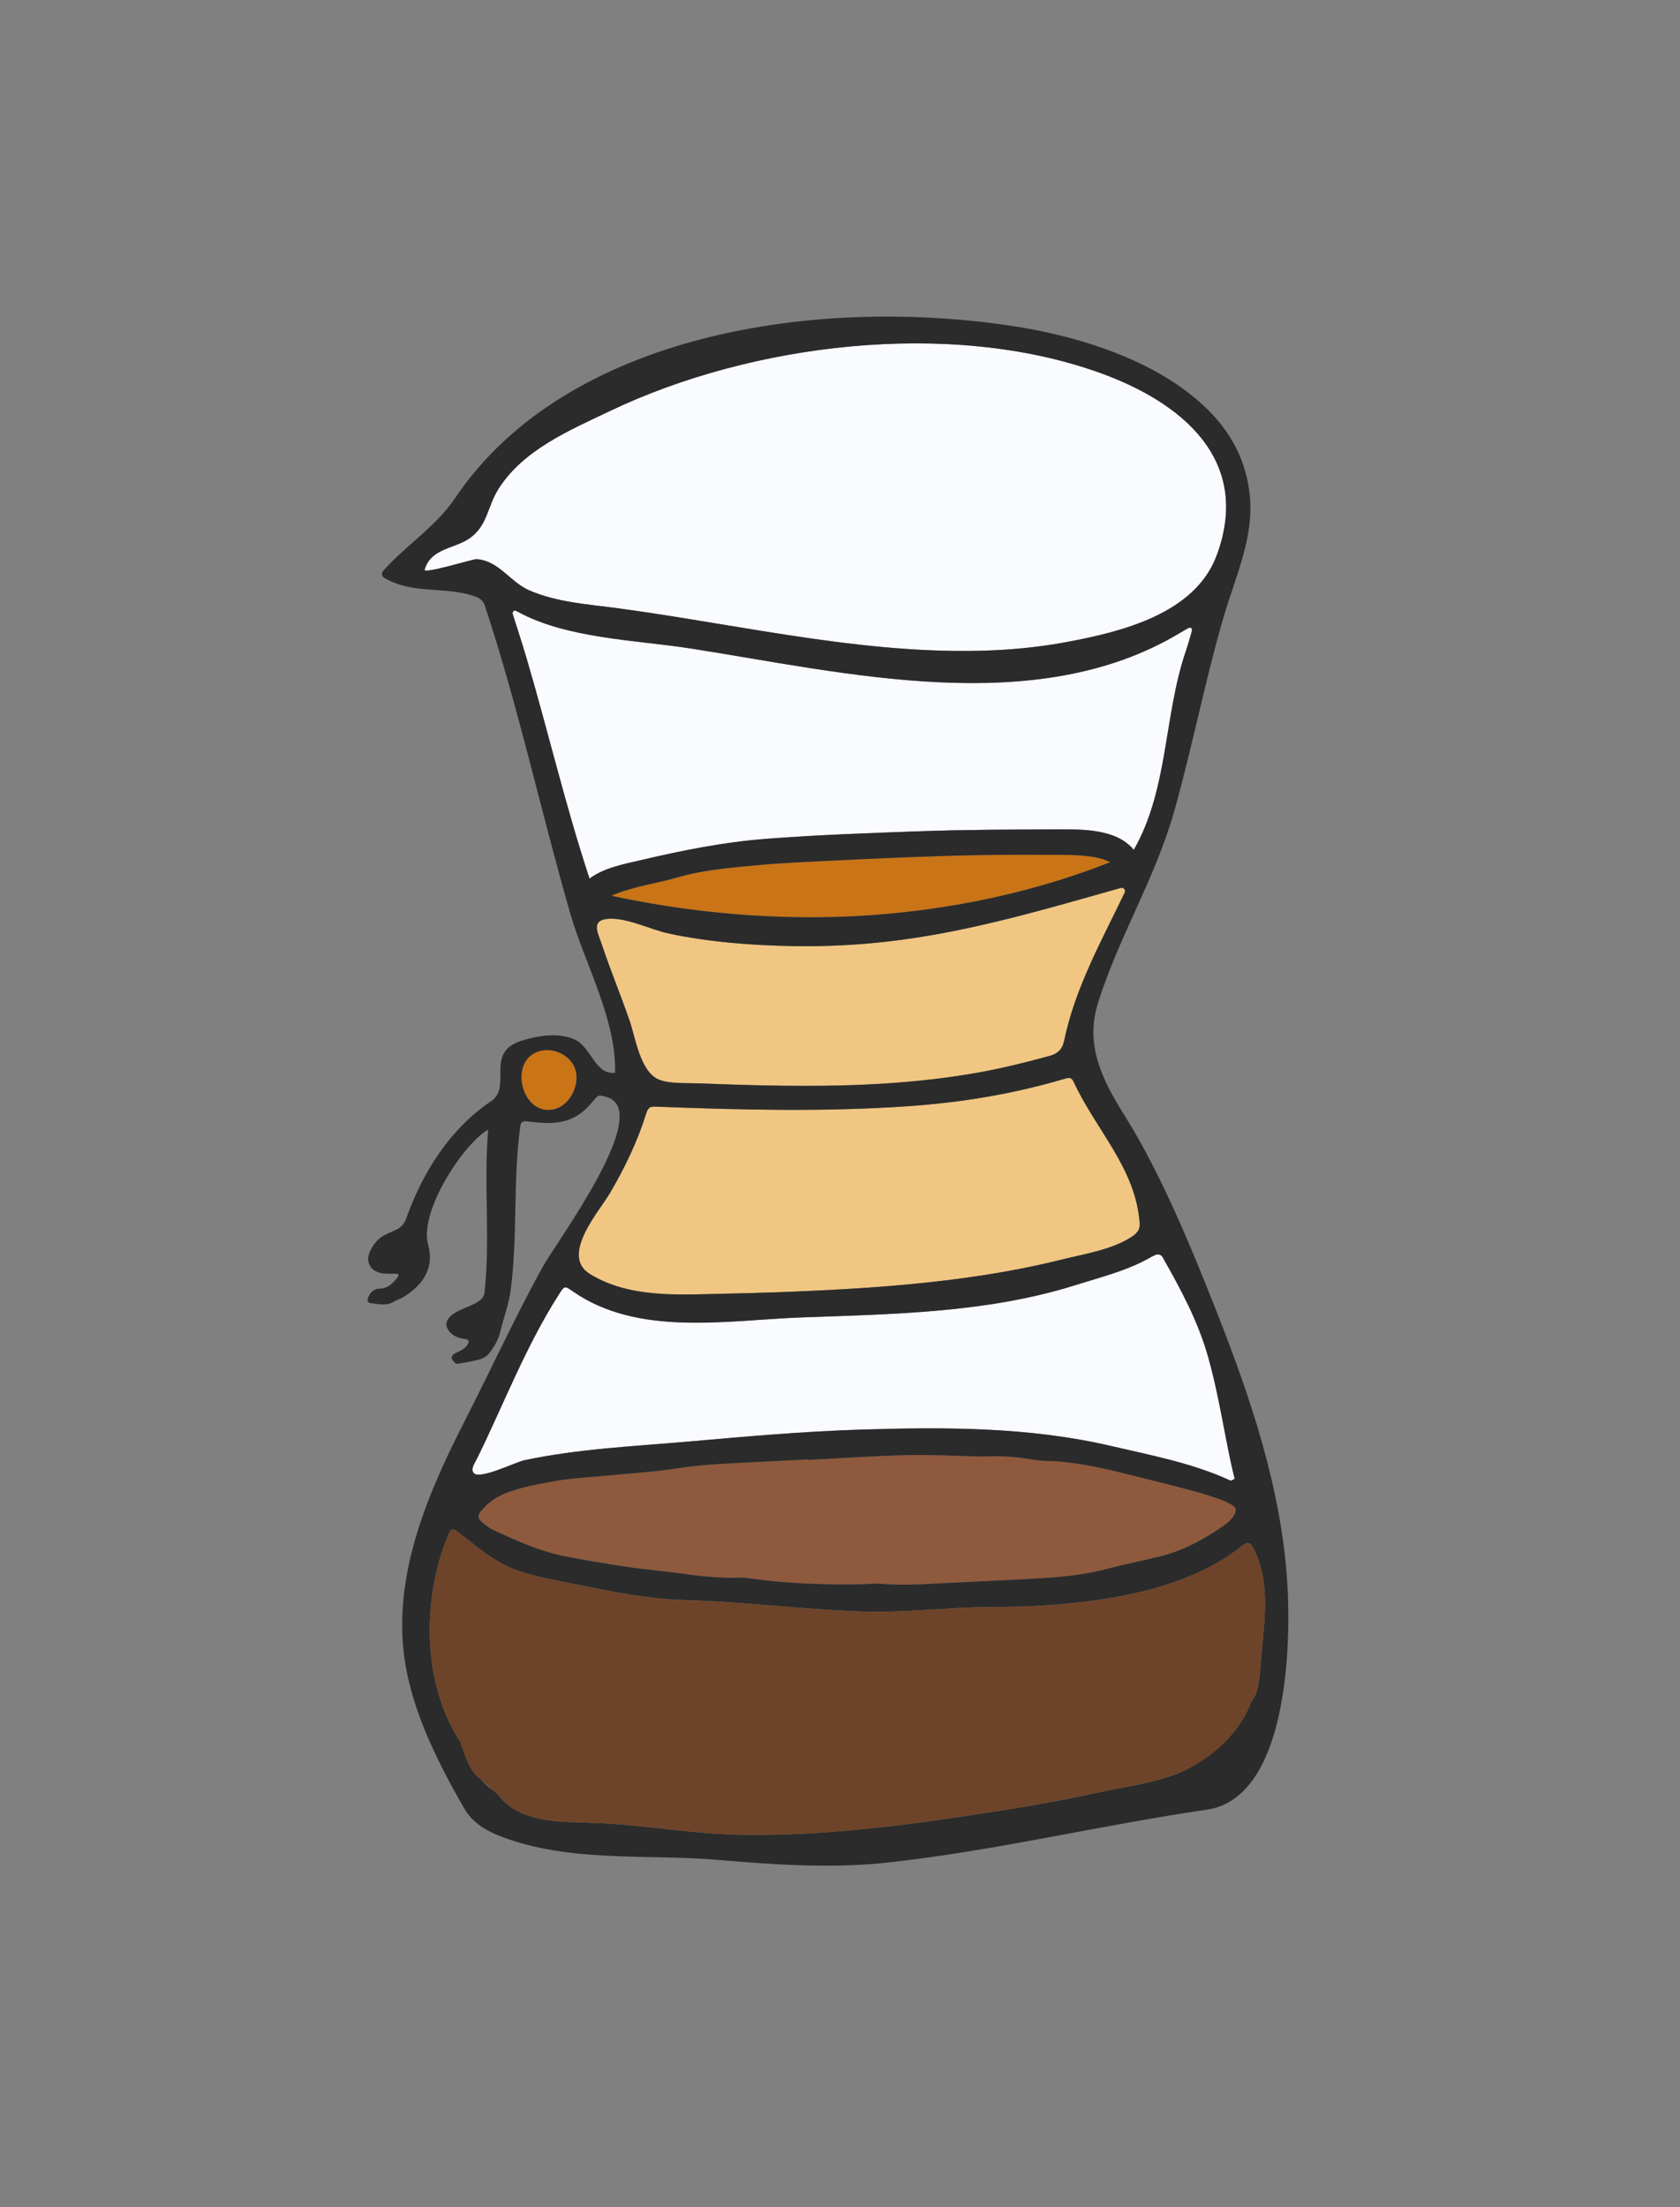
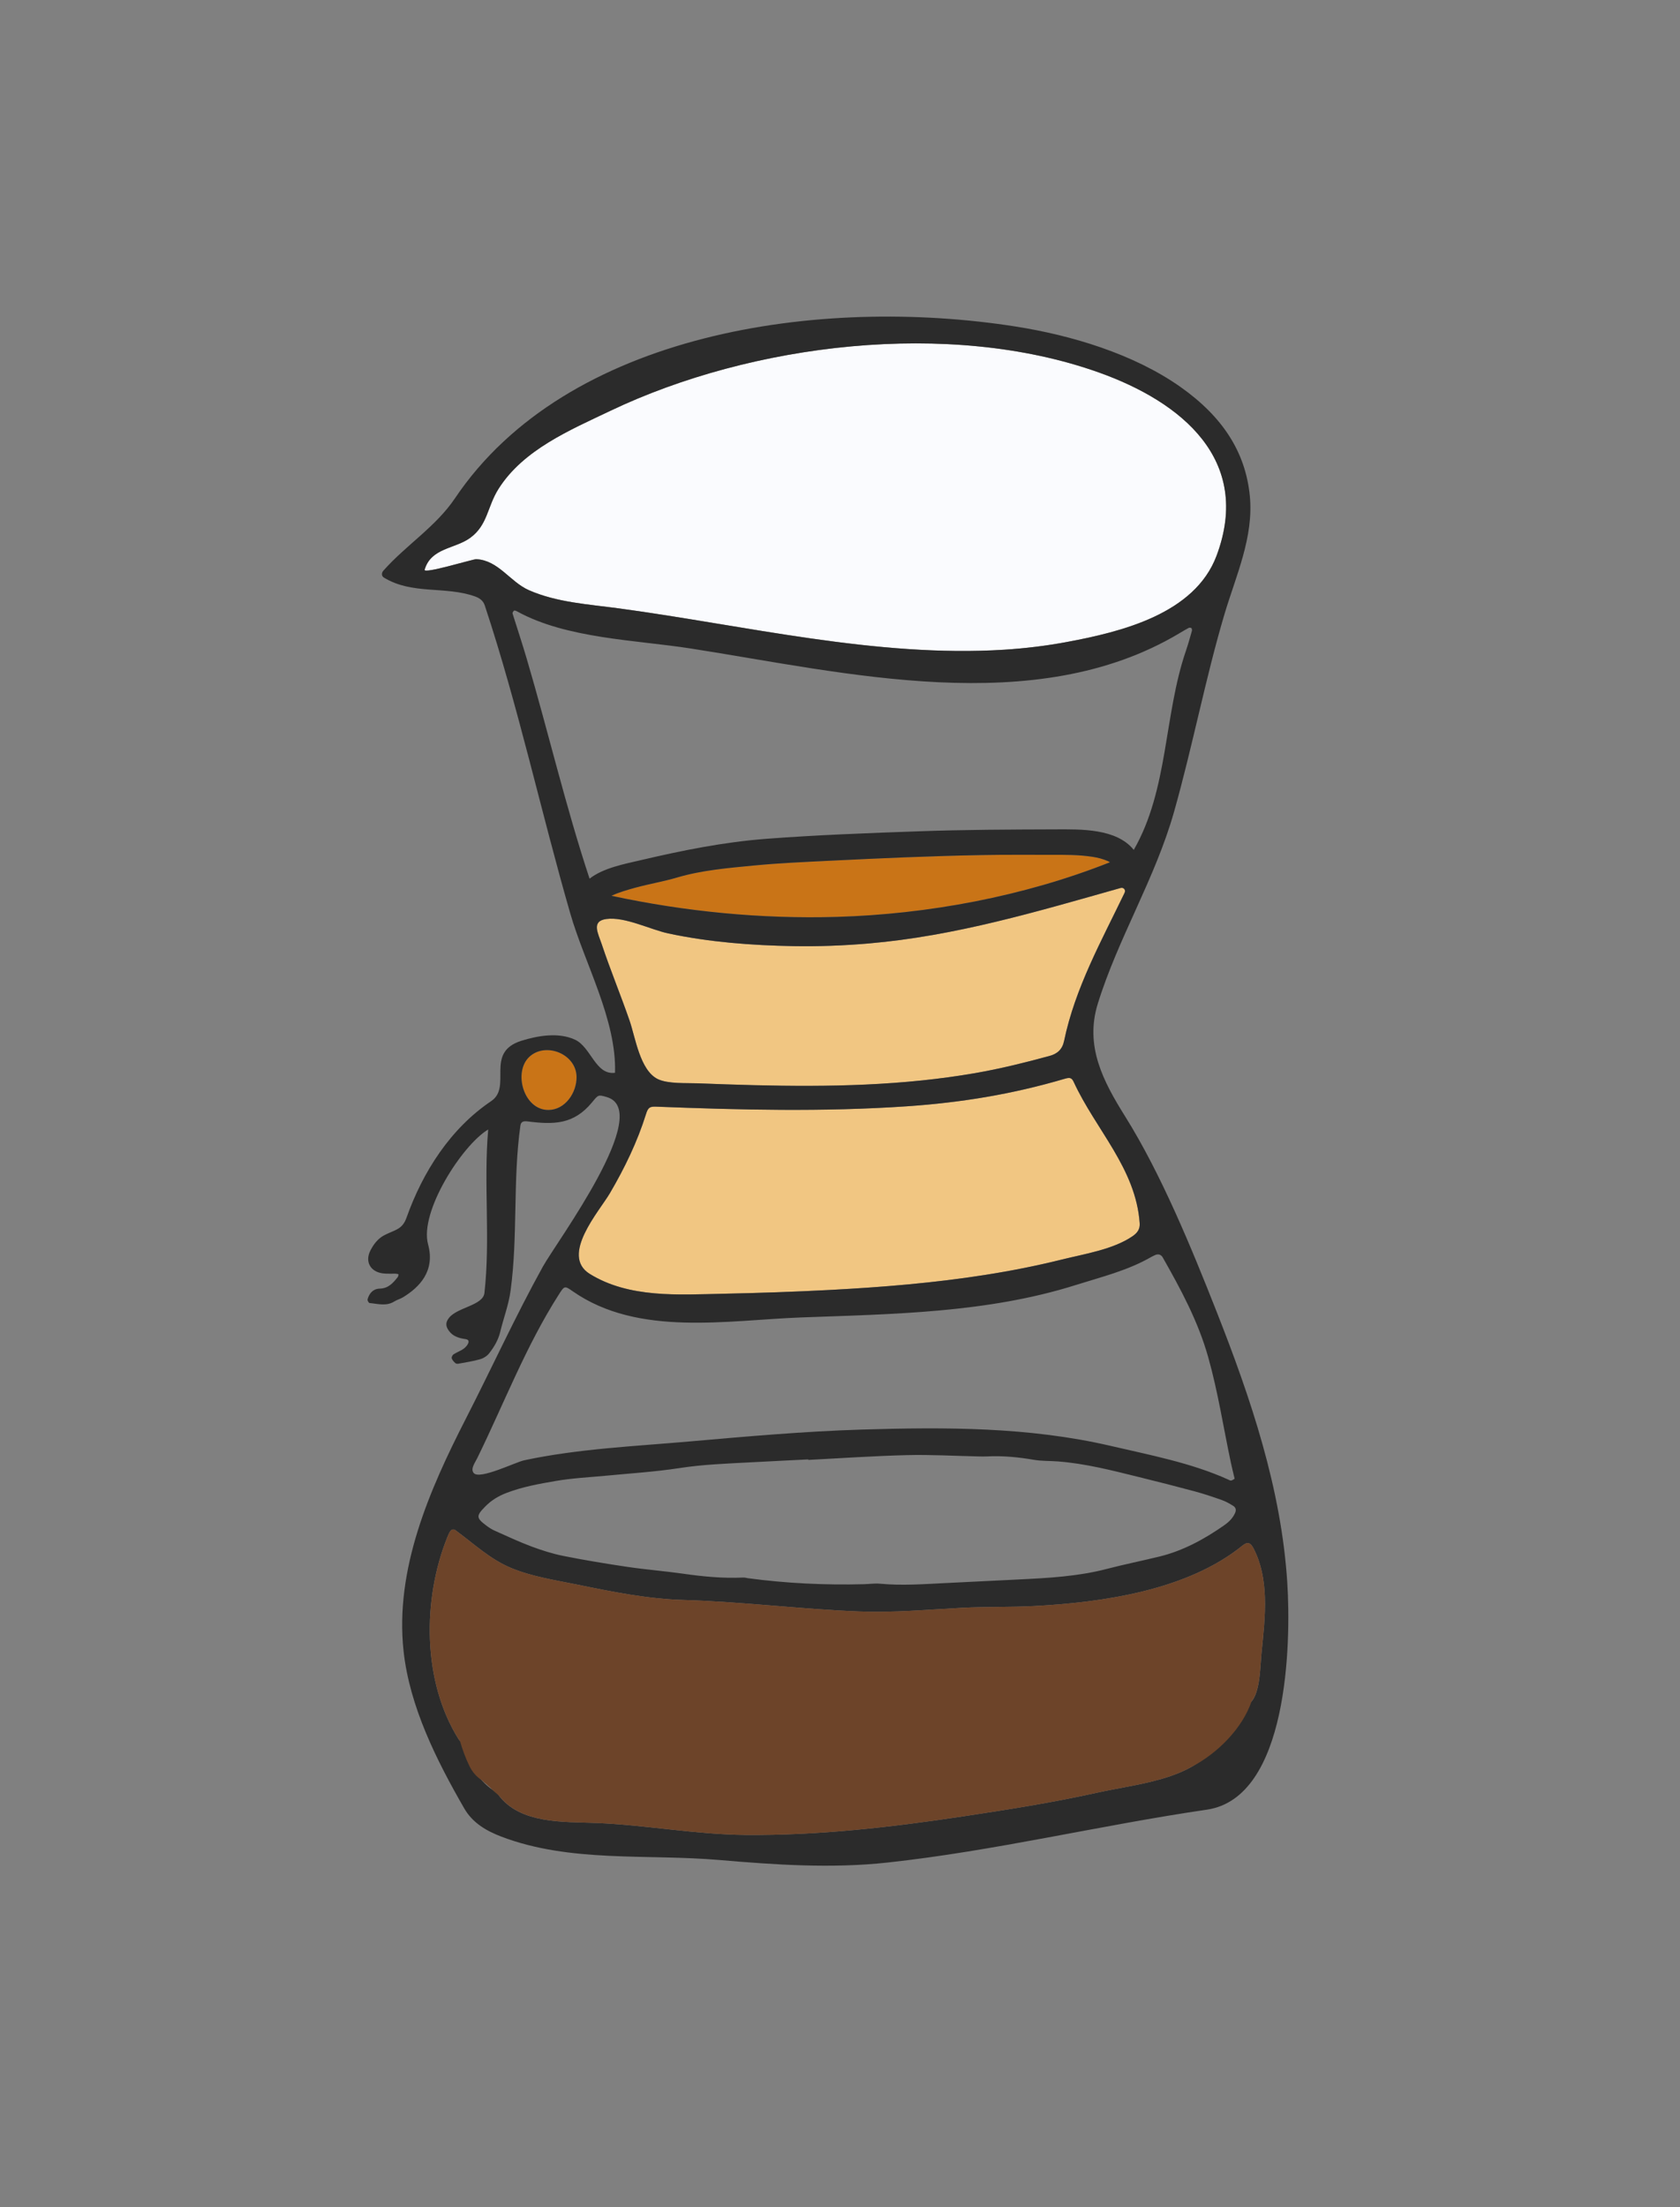
<svg xmlns="http://www.w3.org/2000/svg" x="0px" y="0px" width="152.993px" height="200.99px" viewBox="0 0 152.993 200.99" xml:space="preserve">
  <rect x="0" y="0" width="152.993" height="200.99" fill="#808080" stroke="none" />
  <g id="Layer_5" />
  <g id="Layer_4" />
  <g id="Layer_2" />
  <g id="Layer_1" display="none" />
  <g id="Layer_6" />
  <g id="Layer_12" display="none" />
  <g id="Layer_13" />
  <g id="Menu" />
  <g id="Layer_7" />
  <g id="Layer_8" />
  <g id="Layer_9" />
  <g id="Layer_10">
    <g id="Play_-_Orange">	</g>
  </g>
  <g id="Layer_11" />
  <g id="Layer_14" />
  <g id="Layer_30" />
  <g id="Layer_34" />
  <g id="Layer_35" display="none" />
  <g id="Layer_29" display="none" />
  <g id="youtube_x5F_face" />
  <g id="Layer_36" />
  <g id="Footer" />
  <g id="txt_footer" />
  <g id="Layer_31" />
  <g id="PARALAX" />
  <g id="Layer_33" />
  <g id="Layer_32" />
  <g id="Instagram" />
  <g id="variedades" />
  <g id="Layer_18" />
  <g id="slide" />
  <g id="slide_copy" display="none" />
  <g id="Layer_25" />
  <g id="menu" />
  <g id="txt_x5F_menu">
    <g id="Arrow_25">	</g>
  </g>
  <g id="Layer_37">
    <g>
      <g>
        <path fill="#C97417" d="M48.209,96.231c-1.495,1.386-0.529,4.866,1.75,4.843c1.504-0.017,2.56-1.556,2.547-3.003     C52.488,95.966,49.693,94.855,48.209,96.231z" />
        <path fill="#FAFBFE" d="M56.356,55.4c11.468,1.547,23.487,4.5,35.102,3.763c1.913-0.122,3.818-0.353,5.697-0.703     c4.93-0.919,11.646-2.548,13.634-7.857c3.27-8.735-3.201-14.003-10.712-16.684c-13.635-4.865-31.625-2.643-44.475,3.482     c-3.67,1.749-7.952,3.544-10.21,7.125c-1.026,1.627-0.974,3.278-2.56,4.442c-1.41,1.033-3.567,0.901-4.163,2.907     c-0.129,0.432,4.404-0.967,4.701-0.955c2.015,0.089,3.07,2.061,4.795,2.822C50.708,54.863,53.63,55.032,56.356,55.4z" />
        <path fill="#F1C682" d="M53.713,116.007c3.589,2.219,8.105,1.888,12.139,1.803c3.256-0.068,6.515-0.174,9.769-0.347     c4.707-0.25,9.415-0.631,14.072-1.364c2.365-0.371,4.718-0.834,7.042-1.412c2.035-0.506,4.635-0.905,6.398-2.112     c0.44-0.303,0.694-0.64,0.655-1.188c-0.347-4.982-4.009-8.527-6.004-12.853c-0.185-0.4-0.352-0.437-0.817-0.301     c-4.766,1.406-9.413,2.168-14.375,2.508c-7.611,0.519-15.229,0.331-22.845,0.033c-0.572-0.022-0.732,0.077-0.918,0.681     c-0.791,2.528-1.946,4.909-3.282,7.19C54.581,110.294,50.983,114.318,53.713,116.007z" />
-         <path fill="#FAFBFE" d="M69.823,76.38c4.602-0.35,9.23-0.517,13.843-0.681c4.151-0.147,8.297-0.162,12.45-0.175     c2.322-0.007,5.545-0.099,7.132,1.867c3.161-5.499,2.732-12.239,4.75-18.129c0.205-0.595,0.37-1.201,0.543-1.807     c0.022-0.078,0.005-0.203-0.045-0.255c-0.046-0.046-0.182-0.054-0.246-0.021c-0.299,0.158-0.589,0.334-0.88,0.507     c-13.129,7.821-30.357,3.567-44.468,1.367c-4.981-0.776-11.294-0.894-15.792-3.367c-0.083-0.045-0.184-0.098-0.269-0.089     c-0.059,0.006-0.117,0.109-0.157,0.178c-0.02,0.035-0.006,0.098,0.008,0.142c0.418,1.335,0.86,2.664,1.256,4.006     c1.975,6.689,3.546,13.464,5.739,20.089c1.255-0.979,3.203-1.342,4.608-1.672C62.119,77.444,65.897,76.678,69.823,76.38z" />
        <path fill="#F1C682" d="M59.906,98.266c0.92,0.447,2.64,0.344,3.656,0.384c6.782,0.264,13.624,0.437,20.385-0.263     c1.626-0.169,3.247-0.388,4.862-0.668c2.286-0.396,4.536-0.956,6.774-1.565c0.697-0.19,1.16-0.586,1.321-1.364     c0.999-4.819,3.403-9.111,5.515-13.501c0.119-0.249-0.094-0.505-0.363-0.43c-7.604,2.146-15.022,4.373-22.944,5.054     c-2.287,0.196-4.585,0.283-6.88,0.242c-3.793-0.068-7.643-0.361-11.358-1.152c-1.633-0.348-3.986-1.553-5.662-1.316     c-1.39,0.194-0.748,1.292-0.417,2.286c0.781,2.347,1.73,4.631,2.539,6.968C57.864,94.475,58.279,97.474,59.906,98.266z" />
        <path fill="#C97417" d="M95.631,77.842c-2.052,0.002-4.101-0.016-6.151,0.021c-4.646,0.082-9.285,0.289-13.924,0.518     c-2.307,0.115-4.619,0.212-6.92,0.435c-2.291,0.221-4.728,0.428-6.943,1.083c-1.26,0.373-2.563,0.589-3.831,0.935     c-0.724,0.199-1.455,0.408-2.14,0.72c-0.013,0.006-0.025,0.012-0.038,0.018c6.71,1.443,13.646,2.124,20.55,1.92     c8.224-0.242,16.965-1.846,24.847-4.974c-0.065-0.041-0.134-0.079-0.204-0.109c-0.442-0.194-0.893-0.309-1.37-0.384     C98.22,77.824,96.93,77.842,95.631,77.842z" />
-         <path fill="#FAFBFE" d="M47.737,132.976c4.916-1.048,9.973-1.27,14.968-1.707c5.248-0.459,10.497-0.929,15.765-1.09     c7.611-0.231,15.223-0.247,22.682,1.487c3.557,0.827,7.352,1.549,10.691,3.062c0.088,0.041,0.188,0.108,0.271,0.094     c0.114-0.021,0.217-0.107,0.321-0.163c-0.122-0.523-0.242-0.991-0.342-1.464c-0.681-3.206-1.175-6.455-2.066-9.612     c-0.922-3.27-2.474-6.14-4.14-9.079c-0.161-0.287-0.445-0.35-0.753-0.189c-0.084,0.045-0.176,0.081-0.26,0.128     c-2.158,1.253-4.57,1.836-6.915,2.576c-8.041,2.537-16.623,2.642-24.969,2.948c-6.737,0.247-14.844,1.781-20.804-2.361     c-0.772-0.538-0.776-0.536-1.296,0.278c-3.001,4.694-4.99,9.924-7.434,14.908c-0.206,0.422-0.629,0.96-0.318,1.343     C43.664,134.779,46.939,133.146,47.737,132.976z" />
-         <path fill="#8E593C" d="M68.385,133.157c-2.172,0.118-4.342,0.19-6.504,0.525c-2.193,0.338-4.418,0.478-6.629,0.689     c-1.539,0.148-3.081,0.219-4.615,0.481c-1.528,0.263-3.032,0.528-4.493,1.085c-0.752,0.287-1.382,0.669-1.933,1.224     c-0.869,0.877-0.862,1.057,0.111,1.784c0.231,0.172,0.482,0.329,0.745,0.446c1.105,0.492,2.202,1.009,3.333,1.431     c0.948,0.354,1.927,0.667,2.918,0.863c1.941,0.386,3.895,0.71,5.854,0.999c1.671,0.247,3.36,0.377,5.032,0.616     c1.821,0.261,3.644,0.437,5.485,0.35c0.143-0.006,0.287,0.043,0.431,0.062c3.503,0.47,7.023,0.637,10.556,0.545     c0.483-0.012,0.971-0.09,1.449-0.046c2.034,0.192,4.062,0.035,6.089-0.063c2.176-0.104,4.351-0.214,6.527-0.321     c2.706-0.133,5.408-0.273,8.051-0.962c1.589-0.414,3.201-0.737,4.796-1.127c2.145-0.524,4.048-1.561,5.847-2.812     c0.448-0.311,0.827-0.662,1.048-1.172c0.117-0.271,0.047-0.49-0.174-0.628c-0.327-0.204-0.668-0.401-1.027-0.528     c-0.82-0.292-1.647-0.569-2.486-0.796c-1.681-0.453-3.367-0.881-5.058-1.297c-2.441-0.602-4.877-1.237-7.397-1.428     c-0.723-0.055-1.458-0.024-2.167-0.145c-1.438-0.244-2.874-0.389-4.331-0.309c-0.241,0.014-0.484,0.003-0.726-0.001     c-2.174-0.045-4.349-0.171-6.519-0.119c-2.998,0.073-5.994,0.282-8.99,0.433c-0.001-0.017-0.002-0.031-0.002-0.045     C71.865,132.98,70.125,133.062,68.385,133.157z" />
        <path fill="#2B2B2B" d="M110.796,119.446c-2.282-5.792-5.06-12.557-8.328-17.778c-2.009-3.209-3.692-6.403-2.496-10.268     c1.862-6.009,5.22-11.372,6.95-17.49c1.674-5.922,2.874-12.214,4.585-17.974c1.049-3.523,2.684-7.032,2.309-10.795     c-0.396-3.971-2.464-7.19-6.325-9.913c-4.256-3-9.916-4.697-15.016-5.497c-17.818-2.793-40.858,0.5-51.047,15.651     c-1.737,2.582-4.446,4.249-6.515,6.583c-0.176,0.199-0.187,0.491,0.056,0.637c2.586,1.568,5.583,0.751,8.273,1.705     c0.464,0.165,0.765,0.402,0.909,0.836c3.067,9.264,5.083,18.681,7.785,28.046c1.322,4.583,4.223,9.686,4.072,14.5     c-1.771,0.237-2.177-2.32-3.626-3.005c-1.484-0.703-3.397-0.382-4.895,0.09c-0.003,0-0.004,0-0.005,0.001     c-3.381,1.065-0.806,4.181-2.75,5.494c-3.717,2.506-6.234,6.448-7.714,10.622c-0.391,1.099-1.072,1.094-2.013,1.587     c-0.001,0-0.003,0.001-0.005,0.002c-0.582,0.303-0.966,0.813-1.257,1.37c-0.536,1.027-0.02,1.966,1.133,2.108     c0.378,0.047,0.766,0.015,1.148,0.025c0.091,0.003,0.179,0.034,0.27,0.05c-0.022,0.087-0.019,0.192-0.07,0.257     c-0.423,0.537-0.857,1.034-1.638,1.054c-0.606,0.015-0.959,0.419-1.113,0.979c-0.025,0.092,0.104,0.325,0.179,0.332     c0.756,0.07,1.526,0.316,2.257-0.142c0.245-0.153,0.537-0.226,0.784-0.376c1.493-0.906,2.958-2.384,2.291-4.825     c-0.806-2.951,3.101-9.04,5.475-10.459c-0.429,4.913,0.209,9.993-0.343,14.887c-0.128,1.139-2.453,1.298-3.219,2.257     c-0.335,0.422-0.326,0.764-0.018,1.188c0.374,0.516,0.916,0.67,1.509,0.755c0.316,0.045,0.349,0.227,0.198,0.485     c-0.298,0.504-0.842,0.621-1.283,0.903c-0.098,0.062-0.195,0.266-0.164,0.364c0.05,0.163,0.191,0.308,0.321,0.431     c0.058,0.057,0.187,0.076,0.274,0.06c0.665-0.123,1.338-0.221,1.985-0.407c0.309-0.088,0.638-0.295,0.833-0.546     c0.442-0.572,0.818-1.194,0.994-1.92c0.306-1.265,0.778-2.49,0.952-3.784c0.677-4.986,0.192-10.033,0.894-15.031     c0.049-0.343,0.27-0.426,0.637-0.379c2.406,0.307,4.209,0.289,5.875-1.72c0.585-0.707,0.559-0.73,1.358-0.494     c4.305,1.272-4.589,13.203-5.825,15.438c-2.502,4.521-4.647,9.226-7,13.824c-3.326,6.496-6.489,13.714-5.687,21.167     c0.548,5.081,3.011,9.975,5.526,14.343c0.771,1.339,2.037,2.059,3.392,2.576c6.261,2.385,13.26,1.56,19.809,2.122     c5.095,0.437,10.222,0.791,15.325,0.237c9.786-1.062,19.371-3.397,29.103-4.818c7.411-1.083,7.679-15.142,7.324-20.675     C116.687,135.565,113.913,127.357,110.796,119.446z M49.959,101.075c-2.279,0.023-3.245-3.457-1.75-4.843     c1.484-1.376,4.279-0.266,4.297,1.84C52.519,99.519,51.463,101.058,49.959,101.075z M43.37,50.921     c-0.297-0.013-4.83,1.386-4.701,0.955c0.595-2.006,2.753-1.874,4.163-2.907c1.586-1.164,1.534-2.814,2.56-4.442     c2.258-3.582,6.54-5.376,10.21-7.125c12.85-6.125,30.84-8.347,44.475-3.482c7.511,2.681,13.981,7.949,10.712,16.684     c-1.988,5.31-8.704,6.938-13.634,7.857c-1.878,0.35-3.784,0.581-5.697,0.703C79.843,59.9,67.824,56.948,56.356,55.4     c-2.726-0.368-5.648-0.538-8.191-1.657C46.44,52.982,45.385,51.01,43.37,50.921z M47.949,59.923     c-0.396-1.342-0.837-2.671-1.256-4.006c-0.014-0.044-0.028-0.107-0.008-0.142c0.04-0.069,0.098-0.172,0.157-0.178     c0.084-0.009,0.185,0.043,0.269,0.089c4.498,2.473,10.811,2.59,15.792,3.367c14.111,2.2,31.339,6.455,44.468-1.367     c0.291-0.173,0.581-0.35,0.88-0.507c0.064-0.033,0.2-0.026,0.246,0.021c0.05,0.053,0.068,0.178,0.045,0.255     c-0.173,0.606-0.339,1.212-0.543,1.807c-2.019,5.891-1.589,12.63-4.75,18.129c-1.586-1.965-4.81-1.874-7.132-1.867     c-4.153,0.013-8.299,0.028-12.45,0.175c-4.613,0.164-9.241,0.331-13.843,0.681c-3.926,0.298-7.704,1.064-11.526,1.96     c-1.406,0.33-3.353,0.692-4.608,1.672C51.496,73.388,49.924,66.613,47.949,59.923z M101.081,78.518     c-7.881,3.128-16.623,4.731-24.847,4.974c-6.904,0.203-13.84-0.478-20.55-1.92c0.013-0.006,0.025-0.011,0.038-0.018     c0.685-0.312,1.417-0.521,2.14-0.72c1.268-0.346,2.57-0.562,3.831-0.935c2.216-0.656,4.653-0.862,6.943-1.083     c2.302-0.223,4.613-0.32,6.92-0.435c4.639-0.229,9.278-0.436,13.924-0.518c2.05-0.036,4.099-0.019,6.151-0.021     c1.299,0,2.588-0.019,3.876,0.183c0.477,0.075,0.928,0.19,1.37,0.384C100.947,78.439,101.016,78.477,101.081,78.518z      M54.795,85.972c-0.332-0.995-0.973-2.092,0.417-2.286c1.676-0.236,4.029,0.969,5.662,1.316     c3.715,0.791,7.565,1.084,11.358,1.152c2.295,0.041,4.594-0.046,6.88-0.242c7.921-0.681,15.34-2.908,22.944-5.054     c0.269-0.075,0.482,0.181,0.363,0.43c-2.111,4.39-4.516,8.682-5.515,13.501c-0.161,0.778-0.624,1.174-1.321,1.364     c-2.238,0.609-4.489,1.169-6.774,1.565c-1.615,0.28-3.235,0.499-4.862,0.668c-6.761,0.7-13.604,0.526-20.385,0.263     c-1.017-0.04-2.736,0.063-3.656-0.384c-1.627-0.792-2.042-3.791-2.572-5.325C56.525,90.603,55.577,88.319,54.795,85.972z      M55.547,108.644c1.336-2.281,2.491-4.663,3.282-7.19c0.187-0.604,0.347-0.703,0.918-0.681     c7.616,0.298,15.234,0.486,22.845-0.033c4.961-0.34,9.608-1.102,14.375-2.508c0.465-0.136,0.633-0.099,0.817,0.301     c1.995,4.326,5.657,7.871,6.004,12.853c0.039,0.548-0.215,0.885-0.655,1.188c-1.763,1.207-4.363,1.606-6.398,2.112     c-2.325,0.578-4.677,1.042-7.042,1.412c-4.657,0.733-9.365,1.114-14.072,1.364c-3.254,0.173-6.513,0.279-9.769,0.347     c-4.033,0.085-8.55,0.417-12.139-1.803C50.983,114.318,54.581,110.294,55.547,108.644z M43.456,132.791     c2.444-4.984,4.432-10.214,7.434-14.908c0.52-0.814,0.524-0.816,1.296-0.278c5.96,4.142,14.067,2.608,20.804,2.361     c8.347-0.306,16.928-0.411,24.969-2.948c2.344-0.74,4.756-1.322,6.915-2.576c0.084-0.048,0.176-0.083,0.26-0.128     c0.308-0.16,0.592-0.098,0.753,0.189c1.666,2.939,3.218,5.809,4.14,9.079c0.891,3.157,1.385,6.407,2.066,9.612     c0.1,0.473,0.22,0.941,0.342,1.464c-0.104,0.055-0.207,0.142-0.321,0.163c-0.083,0.014-0.183-0.054-0.271-0.094     c-3.34-1.512-7.135-2.234-10.691-3.062c-7.459-1.734-15.07-1.718-22.682-1.487c-5.268,0.162-10.517,0.631-15.765,1.09     c-4.995,0.437-10.052,0.658-14.968,1.707c-0.798,0.171-4.073,1.804-4.599,1.158C42.826,133.75,43.25,133.213,43.456,132.791z      M82.598,132.505c2.17-0.053,4.345,0.073,6.519,0.119c0.242,0.004,0.485,0.015,0.726,0.001c1.458-0.08,2.894,0.065,4.331,0.309     c0.71,0.121,1.444,0.089,2.167,0.145c2.52,0.191,4.956,0.826,7.397,1.428c1.69,0.416,3.377,0.844,5.058,1.297     c0.838,0.227,1.666,0.504,2.486,0.796c0.359,0.127,0.701,0.324,1.027,0.528c0.221,0.138,0.291,0.356,0.174,0.628     c-0.221,0.51-0.6,0.861-1.048,1.172c-1.799,1.25-3.702,2.287-5.847,2.812c-1.595,0.39-3.207,0.713-4.796,1.127     c-2.643,0.689-5.345,0.829-8.051,0.962c-2.176,0.107-4.351,0.217-6.527,0.321c-2.028,0.098-4.056,0.255-6.089,0.063     c-0.478-0.044-0.966,0.034-1.449,0.046c-3.533,0.091-7.053-0.076-10.556-0.545c-0.144-0.019-0.288-0.069-0.431-0.062     c-1.841,0.087-3.664-0.088-5.485-0.35c-1.672-0.239-3.361-0.369-5.032-0.616c-1.958-0.289-3.913-0.612-5.854-0.999     c-0.991-0.197-1.97-0.509-2.918-0.863c-1.131-0.422-2.228-0.939-3.333-1.431c-0.263-0.117-0.514-0.274-0.745-0.446     c-0.973-0.727-0.98-0.906-0.111-1.784c0.551-0.555,1.181-0.937,1.933-1.224c1.461-0.557,2.965-0.822,4.493-1.085     c1.535-0.262,3.076-0.333,4.615-0.481c2.211-0.211,4.436-0.351,6.629-0.689c2.163-0.335,4.332-0.407,6.504-0.525     c1.74-0.095,3.479-0.176,5.22-0.264l0.002,0.045C76.604,132.787,79.6,132.578,82.598,132.505z M114.861,150.763     c-0.1,1.048-0.111,3.818-1.163,4.396c-0.548,1.322-1.477,2.541-2.617,3.529c-0.034,0.046-0.062,0.091-0.102,0.139     c-1.179,1.423-2.611,2.296-4.346,2.894c-2.221,0.763-4.557,1.042-6.843,1.549c-4.042,0.896-8.095,1.529-12.188,2.146     c-6.521,0.981-13.107,1.734-19.711,1.675c-4.56-0.041-9.059-0.908-13.61-1.091c-2.959-0.119-6.923,0.115-8.903-2.566     c-0.046-0.063-0.087-0.131-0.131-0.197c-1.622-0.923-2.772-2.839-3.228-4.611c-0.095-0.055-0.184-0.135-0.259-0.256     c-3.313-5.289-3.296-12.737-1.023-18.391c0.071-0.179,0.149-0.359,0.252-0.522c0.117-0.185,0.308-0.245,0.49-0.111     c1.684,1.232,3.162,2.657,5.121,3.459c1.894,0.774,3.945,1.079,5.937,1.486c3.203,0.655,6.429,1.31,9.708,1.406     c5.35,0.156,10.667,0.839,16.013,1.045c3.127,0.122,6.241-0.169,9.359-0.333c2.189-0.113,4.387-0.044,6.575-0.161     c6.276-0.336,13.926-1.433,18.951-5.5c0.467-0.377,0.729-0.291,1.015,0.26c0.705,1.361,0.973,2.863,1.03,4.397     C115.254,147.205,115.025,149.049,114.861,150.763z" />
      </g>
      <path fill="#6D4429" d="M114.159,141.008c-0.286-0.551-0.548-0.638-1.015-0.26c-5.025,4.067-12.674,5.163-18.951,5.5    c-2.188,0.117-4.386,0.048-6.575,0.161c-3.119,0.164-6.232,0.455-9.359,0.333c-5.346-0.207-10.664-0.89-16.013-1.045    c-3.279-0.096-6.505-0.751-9.708-1.406c-1.992-0.408-4.043-0.712-5.937-1.486c-1.959-0.802-3.437-2.227-5.121-3.459    c-0.182-0.134-0.373-0.074-0.49,0.111c-0.103,0.163-0.181,0.343-0.252,0.522c-2.273,5.654-2.291,13.103,1.023,18.391    c0.039,0.062,0.081,0.113,0.126,0.156c0.212,0.765,0.492,1.516,0.845,2.256c0.286,0.603,0.694,1.042,1.162,1.336    c0.126,0.129,0.264,0.248,0.411,0.356c0.088,0.094,0.184,0.18,0.286,0.258c0.275,0.284,0.563,0.547,0.864,0.794    c2.003,2.578,5.904,2.357,8.827,2.475c4.551,0.184,9.05,1.05,13.61,1.091c6.604,0.06,13.191-0.694,19.711-1.675    c4.092-0.617,8.145-1.25,12.188-2.146c2.286-0.507,4.622-0.786,6.843-1.549c0.664-0.229,1.284-0.499,1.861-0.824    c2.41-1.237,4.664-3.551,5.482-5.975c0.774-0.875,0.794-3.213,0.884-4.16c0.164-1.714,0.393-3.558,0.328-5.357    C115.132,143.871,114.864,142.369,114.159,141.008z" />
    </g>
  </g>
</svg>